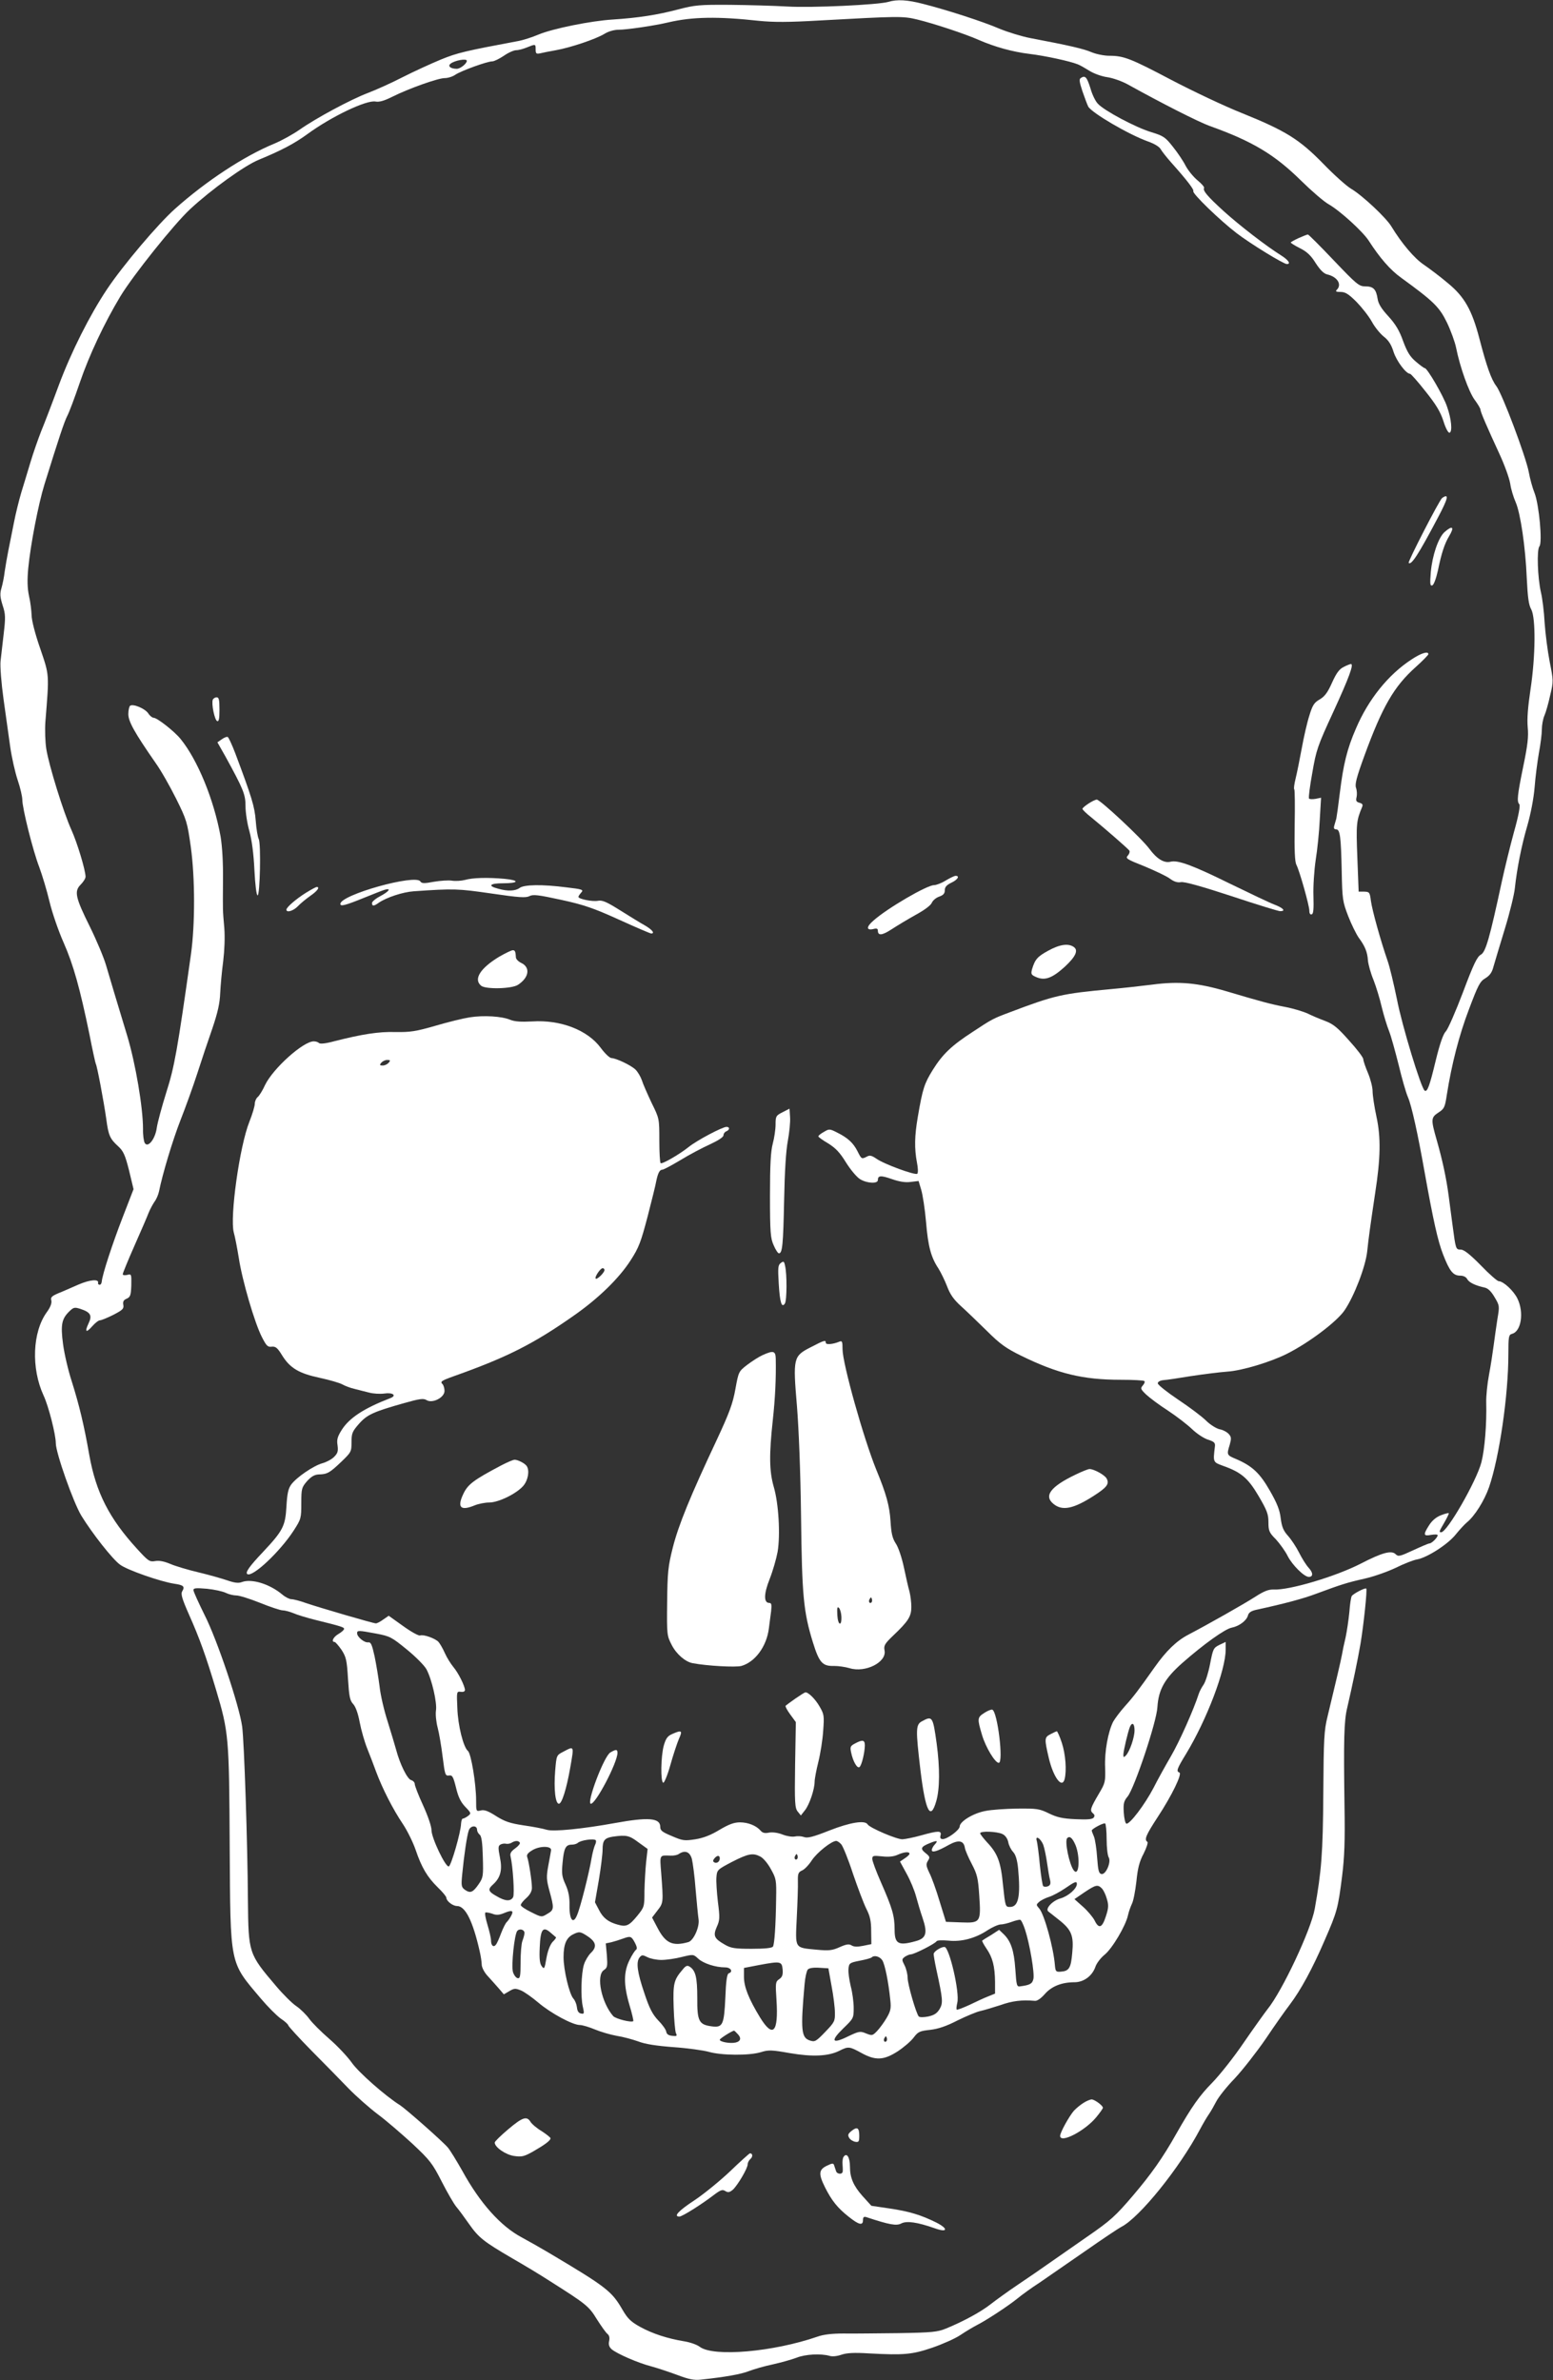
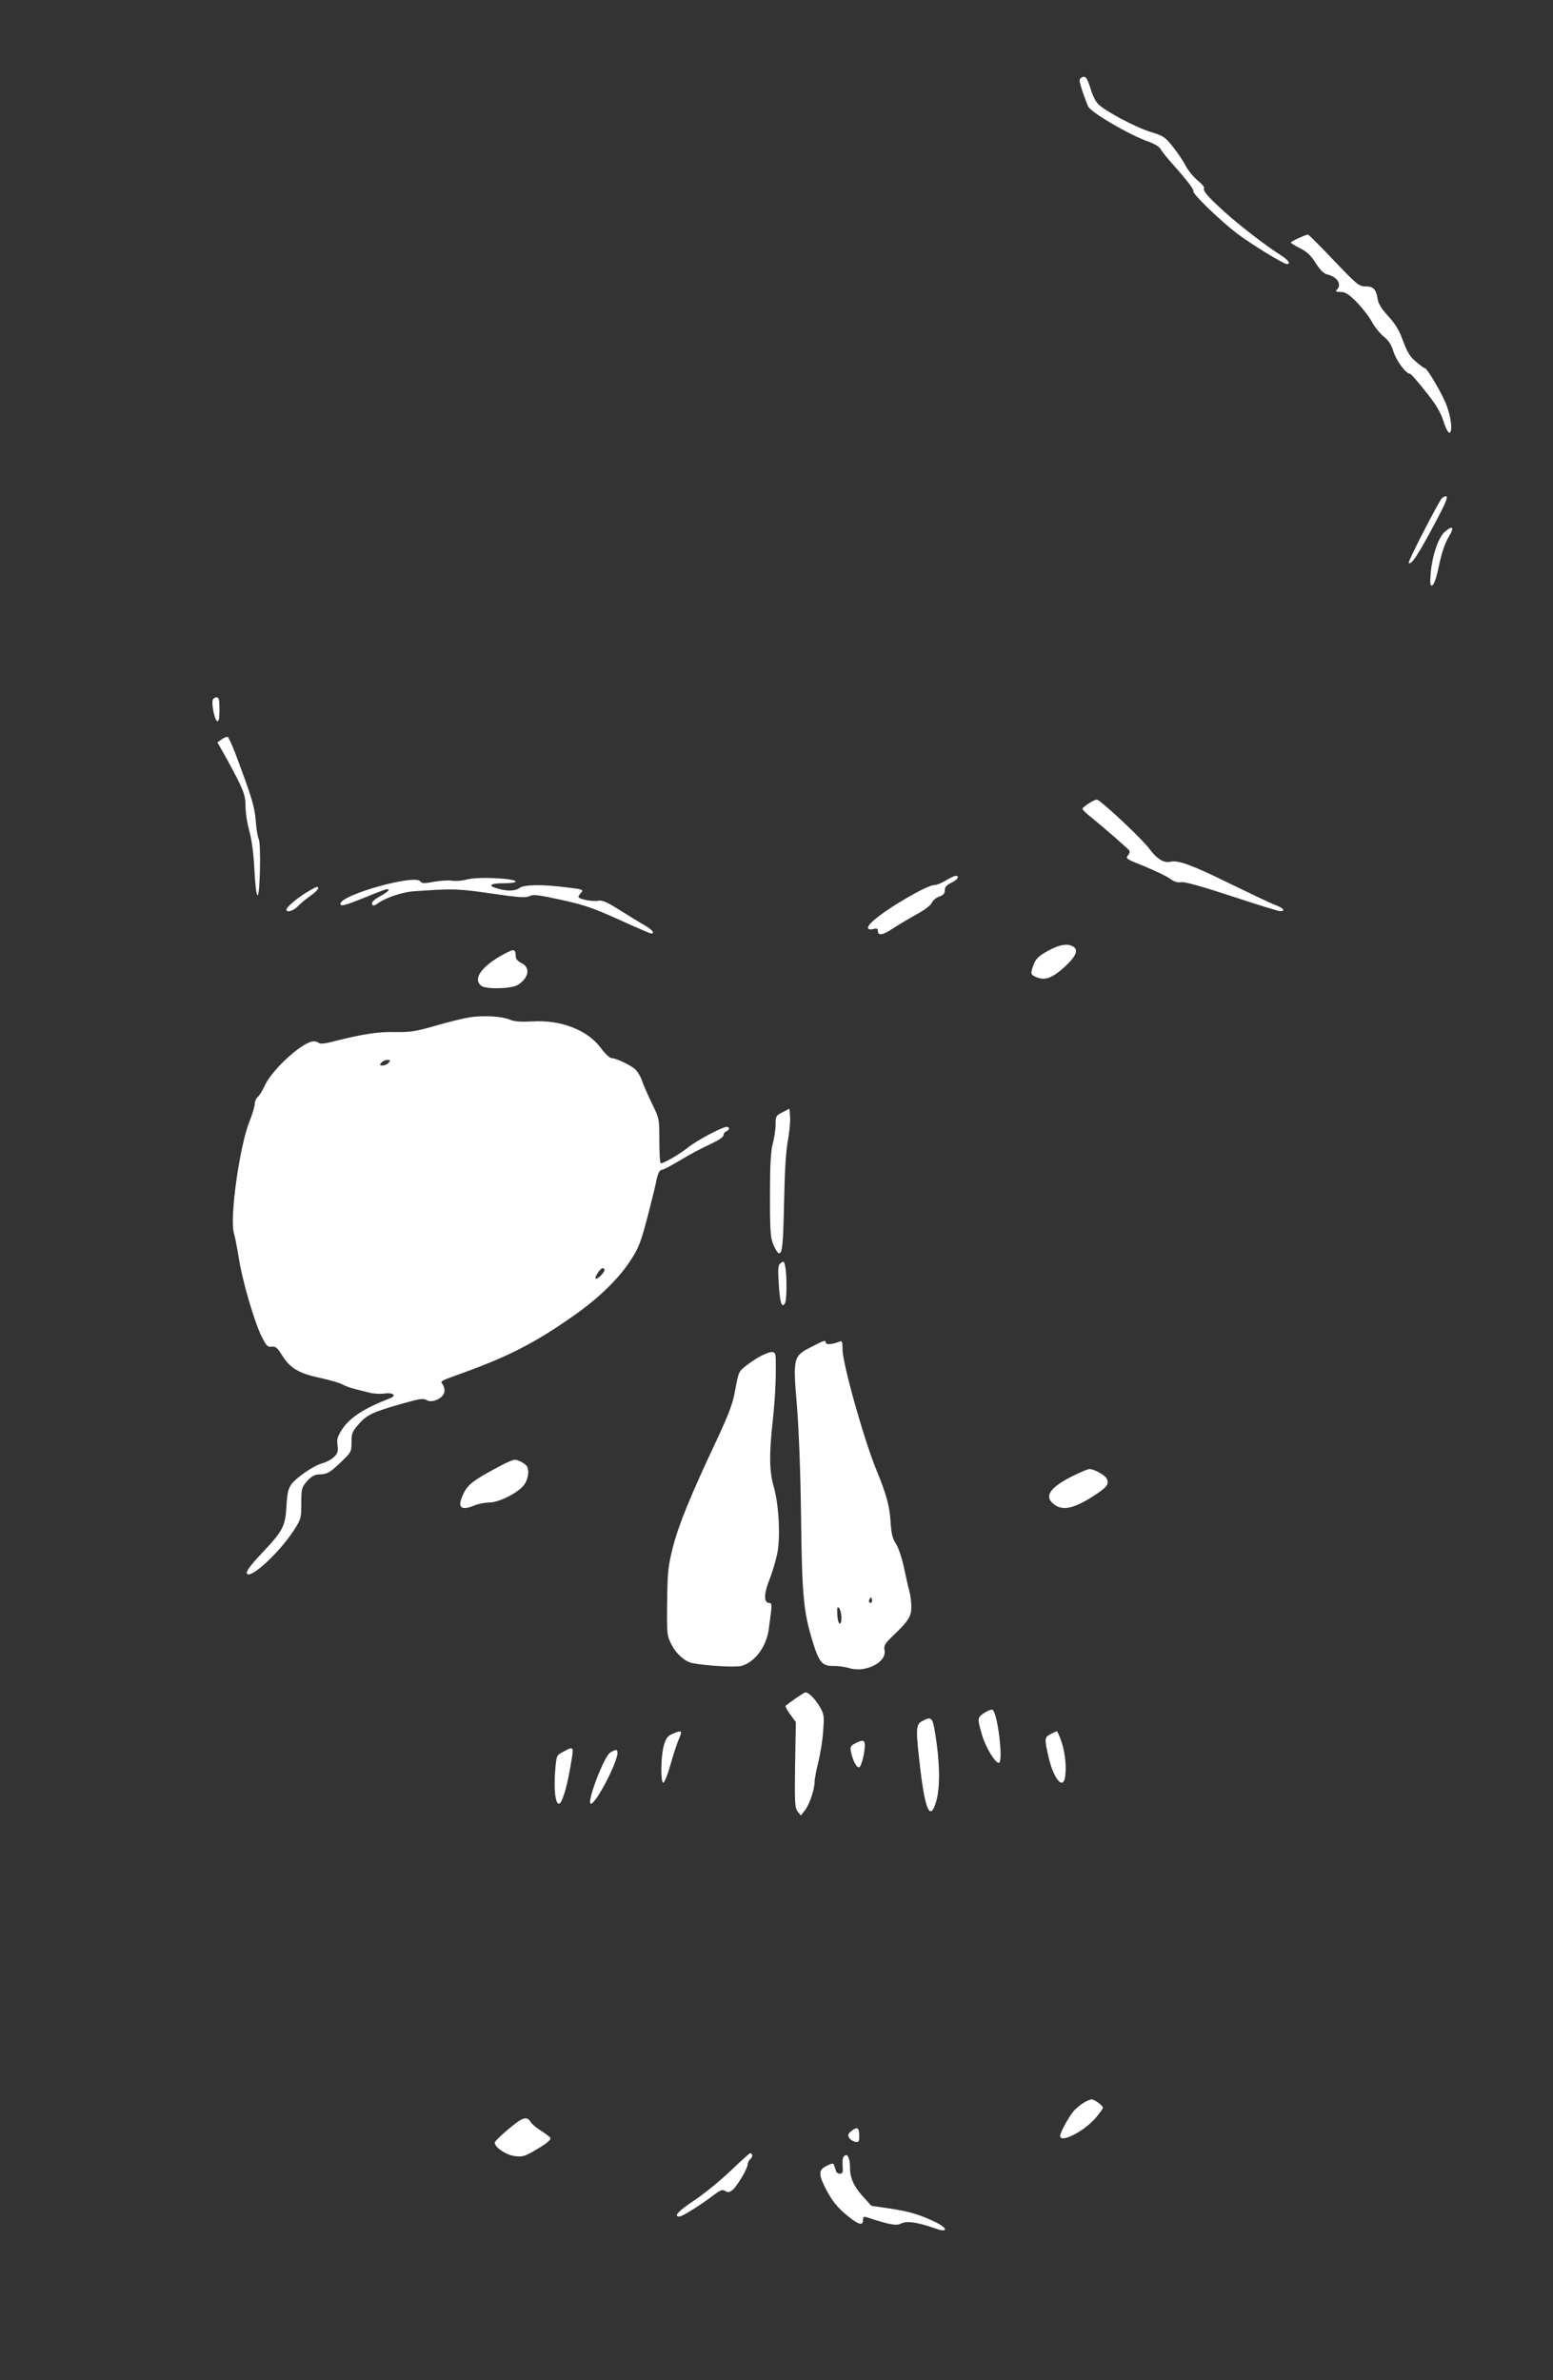
<svg xmlns="http://www.w3.org/2000/svg" version="1.0" width="835pt" height="1280pt" viewBox="0 0 835 1280" preserveAspectRatio="xMidYMid meet">
  <rect x="0" y="0" width="835" height="1280" fill="#333333" stroke="none" />
  <g transform="translate(0,1280) scale(0.1,-0.1)" fill="#ffffff" stroke="none">
-     <path d="M4777 12790 c-54 -16 -414 -33 -544 -25 -71 4 -209 8 -308 9 -165 1 -188 -1 -280 -25 -110 -29 -212 -45 -350 -54 -117 -7 -324 -49 -400 -81 -33 -14 -82 -30 -110 -35 -283 -53 -326 -63 -414 -99 -53 -22 -145 -64 -206 -95 -60 -31 -145 -69 -187 -85 -92 -35 -277 -134 -368 -198 -36 -25 -96 -58 -134 -74 -163 -67 -367 -201 -535 -351 -91 -81 -280 -304 -366 -433 -92 -138 -192 -336 -259 -516 -35 -95 -78 -207 -95 -248 -16 -41 -42 -115 -57 -165 -15 -49 -37 -124 -50 -165 -12 -41 -30 -113 -39 -160 -9 -47 -23 -114 -30 -150 -7 -36 -16 -87 -20 -115 -3 -27 -11 -67 -17 -87 -9 -30 -8 -48 6 -93 16 -48 16 -66 6 -152 -6 -54 -14 -121 -17 -148 -3 -28 4 -119 16 -205 12 -85 28 -201 36 -257 8 -56 26 -136 40 -178 14 -41 25 -89 25 -106 0 -46 57 -274 91 -362 16 -43 41 -126 55 -185 14 -59 48 -158 76 -221 53 -120 88 -247 139 -494 16 -83 32 -154 34 -158 7 -10 43 -203 56 -294 12 -92 20 -109 65 -150 27 -25 37 -46 58 -130 l24 -100 -58 -150 c-55 -142 -110 -309 -113 -348 -1 -9 -6 -17 -12 -16 -5 0 -9 5 -8 9 7 23 -42 19 -105 -8 -37 -16 -86 -38 -109 -47 -35 -15 -42 -22 -37 -39 3 -14 -5 -36 -24 -62 -78 -107 -85 -302 -18 -448 27 -57 66 -211 66 -257 0 -52 95 -321 138 -391 58 -94 165 -231 207 -262 38 -29 219 -92 293 -103 49 -7 57 -15 42 -40 -9 -14 -2 -39 35 -123 58 -130 92 -225 146 -405 69 -231 71 -255 74 -842 4 -650 -2 -620 167 -820 37 -44 85 -92 107 -108 23 -15 41 -32 41 -37 0 -4 56 -66 125 -136 69 -70 159 -161 199 -203 41 -42 111 -104 156 -138 46 -34 129 -106 187 -159 95 -89 108 -106 158 -204 30 -59 65 -119 78 -135 13 -15 44 -57 69 -93 52 -74 79 -95 233 -185 61 -35 151 -89 200 -121 199 -126 211 -136 254 -206 23 -36 48 -72 57 -79 10 -8 13 -21 9 -39 -4 -18 0 -31 13 -43 27 -24 144 -75 215 -93 33 -9 96 -30 139 -46 61 -23 89 -29 126 -25 131 14 216 29 259 46 26 10 84 27 128 36 44 10 102 26 128 36 48 19 130 23 177 10 15 -5 41 -2 64 6 29 10 70 12 150 7 186 -10 231 -6 339 31 55 19 123 49 151 68 28 19 67 42 86 52 50 25 168 102 220 144 24 20 78 59 120 86 41 28 151 104 243 168 93 65 181 124 197 132 98 51 312 316 422 524 16 30 37 66 47 80 10 14 28 46 40 69 12 24 57 81 100 125 42 45 117 141 166 212 48 72 107 155 130 185 59 78 122 194 187 345 68 156 72 172 94 345 13 104 16 191 13 375 -5 361 -3 460 15 533 27 117 56 254 71 342 17 102 37 292 31 297 -6 6 -69 -27 -78 -40 -4 -6 -10 -45 -13 -87 -4 -41 -13 -102 -20 -135 -8 -33 -17 -76 -20 -95 -6 -33 -33 -147 -77 -330 -19 -76 -21 -121 -23 -415 -2 -322 -10 -418 -46 -620 -20 -113 -175 -443 -254 -540 -17 -22 -75 -103 -128 -180 -52 -77 -129 -174 -169 -215 -68 -69 -110 -128 -193 -274 -73 -130 -136 -219 -234 -334 -93 -109 -119 -133 -245 -220 -78 -54 -172 -120 -211 -147 -38 -27 -112 -78 -163 -112 -52 -35 -117 -82 -145 -104 -52 -41 -145 -92 -240 -131 -46 -19 -75 -22 -257 -25 -113 -1 -246 -3 -295 -2 -61 0 -107 -5 -140 -17 -238 -82 -557 -110 -632 -55 -15 12 -53 25 -84 30 -91 15 -170 41 -236 77 -51 28 -68 45 -95 91 -59 102 -84 122 -402 311 -39 23 -102 59 -141 80 -113 60 -224 184 -319 357 -31 55 -66 112 -78 126 -31 36 -223 205 -256 227 -80 50 -226 179 -261 230 -22 31 -76 89 -120 127 -45 39 -93 87 -108 108 -15 21 -46 52 -69 68 -23 15 -73 65 -110 109 -148 174 -148 176 -151 460 -2 311 -20 853 -31 935 -15 111 -134 467 -203 602 -32 65 -59 124 -59 132 0 11 14 12 73 7 39 -4 85 -14 101 -22 16 -8 42 -14 57 -14 16 0 73 -18 128 -40 54 -22 109 -40 120 -40 12 0 38 -7 58 -15 20 -9 73 -25 117 -36 146 -36 156 -40 156 -49 0 -5 -13 -17 -30 -27 -28 -16 -41 -43 -21 -43 4 0 21 -19 37 -42 25 -39 29 -55 35 -156 6 -95 10 -117 28 -136 13 -14 26 -50 35 -98 8 -42 26 -105 40 -140 14 -35 36 -92 49 -128 33 -88 89 -199 143 -279 24 -36 55 -99 69 -140 32 -94 62 -145 119 -201 25 -24 46 -49 46 -56 0 -17 34 -44 57 -44 45 0 85 -80 122 -243 6 -26 11 -59 11 -72 0 -14 13 -40 29 -58 16 -17 43 -48 60 -67 l30 -35 29 17 c27 16 33 16 63 4 19 -8 61 -38 94 -66 67 -57 184 -120 223 -120 13 0 50 -11 81 -24 31 -13 83 -28 116 -34 33 -5 85 -19 116 -30 38 -15 99 -24 190 -31 74 -5 159 -17 189 -25 68 -20 219 -21 281 -2 41 13 59 12 155 -5 123 -21 207 -17 266 12 49 25 55 24 119 -11 76 -42 120 -40 195 8 32 21 71 54 86 74 24 32 33 36 89 42 44 5 88 20 148 51 47 23 102 46 121 50 19 4 68 19 109 32 64 23 115 29 186 23 12 -1 33 14 53 37 36 41 90 63 159 63 50 0 96 34 113 84 6 18 28 47 49 64 41 33 114 156 126 213 4 19 14 46 21 61 8 15 18 69 24 120 7 71 16 107 39 150 16 32 25 60 20 63 -18 12 -8 36 56 134 75 114 133 233 116 239 -18 6 -13 20 36 100 112 185 213 451 213 561 l0 41 -34 -16 c-32 -16 -34 -21 -50 -103 -9 -47 -25 -97 -35 -111 -10 -14 -22 -37 -26 -50 -27 -84 -103 -255 -149 -334 -29 -50 -72 -127 -94 -171 -47 -90 -129 -198 -146 -192 -6 2 -12 29 -14 61 -3 48 1 61 21 85 36 44 156 401 160 481 6 94 39 153 134 237 115 101 229 183 266 190 40 8 80 38 87 66 4 15 17 24 45 30 156 34 252 60 321 86 135 50 166 60 259 81 50 11 126 38 170 59 44 22 96 42 115 45 54 10 165 81 207 134 21 26 48 55 60 65 42 34 94 117 119 189 56 163 104 496 104 716 0 96 2 104 20 109 49 13 65 115 29 189 -20 42 -76 94 -101 94 -7 0 -51 38 -96 85 -59 60 -91 85 -108 85 -27 0 -27 2 -44 130 -6 47 -16 118 -21 159 -13 98 -34 194 -64 299 -32 112 -32 122 9 149 31 20 35 28 45 95 26 165 66 321 119 460 49 130 59 150 88 167 24 15 36 31 44 63 7 24 34 115 61 203 27 88 51 187 54 220 11 102 35 226 67 335 18 63 34 145 39 205 4 55 15 138 23 185 9 47 16 104 16 127 0 23 6 57 14 75 8 18 22 68 31 110 18 74 17 79 -3 180 -11 57 -23 150 -27 208 -3 58 -12 132 -20 165 -18 79 -23 229 -8 247 17 20 -2 224 -26 286 -11 27 -25 78 -31 112 -15 82 -143 423 -175 464 -27 35 -52 106 -91 256 -40 153 -80 224 -169 297 -41 35 -100 79 -129 99 -51 34 -119 114 -175 206 -28 47 -157 168 -217 203 -25 15 -92 75 -149 134 -128 131 -201 177 -436 272 -96 38 -266 119 -379 178 -220 116 -257 131 -336 131 -28 0 -71 9 -95 19 -41 18 -118 36 -329 76 -47 9 -121 32 -165 50 -90 39 -289 103 -412 134 -85 22 -139 25 -186 11z m-697 -102 c81 -8 158 -8 330 2 420 23 444 24 522 5 87 -21 257 -77 331 -110 85 -37 181 -64 273 -75 83 -10 217 -39 259 -56 11 -4 39 -20 63 -35 24 -15 66 -30 95 -34 29 -4 77 -21 107 -37 193 -107 381 -202 443 -225 232 -83 350 -154 493 -295 56 -55 122 -112 147 -126 63 -36 184 -147 216 -196 59 -92 116 -158 175 -200 176 -128 205 -157 246 -241 21 -44 43 -105 49 -135 21 -105 68 -236 99 -279 18 -24 32 -48 32 -54 0 -12 36 -95 102 -238 27 -58 53 -130 58 -160 4 -30 18 -74 29 -99 26 -59 53 -241 60 -410 5 -101 10 -143 24 -167 25 -47 23 -253 -4 -431 -14 -94 -19 -157 -15 -202 5 -52 0 -96 -24 -212 -32 -156 -35 -189 -21 -203 6 -6 -4 -62 -29 -150 -21 -77 -50 -196 -65 -265 -66 -307 -87 -380 -113 -394 -20 -11 -39 -50 -96 -202 -40 -105 -81 -199 -92 -210 -14 -14 -32 -65 -54 -155 -34 -142 -46 -173 -60 -164 -19 12 -122 350 -149 491 -17 82 -39 176 -51 209 -37 107 -82 269 -89 320 -6 47 -8 49 -36 50 l-30 0 -7 184 c-7 181 -5 198 26 272 5 12 1 18 -15 22 -17 5 -20 11 -15 31 3 13 2 35 -3 49 -7 19 2 55 45 173 97 265 159 372 275 476 38 34 69 66 69 70 0 18 -39 6 -90 -28 -125 -81 -233 -215 -300 -373 -47 -108 -67 -190 -86 -344 -8 -67 -17 -130 -19 -139 -3 -10 -8 -27 -11 -38 -4 -14 -1 -20 10 -20 21 0 26 -38 30 -225 3 -152 5 -164 35 -242 17 -44 43 -96 56 -115 34 -46 47 -77 50 -123 2 -22 15 -69 30 -105 14 -36 34 -101 44 -145 11 -45 29 -104 40 -131 11 -28 33 -109 51 -180 17 -71 39 -149 50 -174 20 -46 53 -196 90 -405 47 -262 71 -369 99 -441 35 -90 54 -114 92 -114 17 0 32 -7 38 -19 10 -18 43 -34 93 -45 19 -4 36 -21 54 -52 27 -45 27 -48 15 -118 -6 -39 -15 -103 -20 -141 -5 -39 -16 -110 -25 -158 -9 -47 -16 -115 -15 -149 3 -116 -8 -252 -26 -322 -26 -100 -184 -376 -216 -376 -13 0 -12 3 16 51 14 24 25 47 25 51 0 3 -18 -1 -41 -10 -27 -10 -49 -29 -65 -54 -33 -52 -31 -60 11 -52 19 3 35 3 35 -2 0 -12 -32 -44 -44 -44 -5 0 -45 -17 -88 -37 -71 -33 -80 -35 -94 -21 -22 22 -72 9 -186 -50 -136 -70 -385 -144 -469 -140 -28 1 -52 -8 -100 -39 -64 -41 -255 -149 -360 -204 -63 -33 -118 -86 -181 -175 -86 -122 -114 -159 -160 -210 -26 -29 -54 -67 -63 -83 -27 -54 -47 -161 -43 -246 2 -76 1 -83 -33 -140 -47 -80 -50 -91 -33 -106 10 -8 11 -15 4 -24 -8 -9 -35 -11 -98 -8 -68 3 -99 10 -142 31 -51 25 -64 27 -170 26 -63 -1 -141 -6 -173 -13 -64 -12 -136 -56 -137 -83 0 -19 -66 -68 -91 -68 -12 0 -16 6 -12 20 7 26 -11 26 -104 0 -39 -11 -84 -20 -100 -21 -29 -2 -176 61 -188 80 -14 24 -94 11 -206 -33 -88 -35 -118 -42 -136 -35 -14 5 -35 6 -49 3 -13 -3 -42 1 -65 10 -25 10 -53 14 -73 11 -23 -5 -36 -2 -46 10 -23 27 -67 45 -111 45 -32 0 -59 -10 -110 -40 -46 -28 -86 -44 -130 -51 -59 -9 -68 -8 -126 17 -53 22 -63 30 -63 50 0 48 -64 53 -245 20 -171 -31 -329 -47 -365 -36 -19 6 -76 17 -126 24 -73 11 -101 21 -147 50 -42 27 -63 35 -82 30 -25 -6 -25 -5 -25 53 0 90 -27 253 -44 267 -24 19 -54 136 -57 231 -4 88 -4 90 19 87 13 -2 22 2 22 10 -1 22 -35 91 -62 123 -14 17 -35 50 -46 75 -11 25 -27 52 -34 60 -17 19 -81 42 -99 35 -8 -3 -49 20 -92 51 l-77 55 -29 -20 c-16 -12 -34 -21 -40 -21 -14 0 -301 84 -375 109 -33 12 -68 21 -79 21 -10 0 -33 11 -49 25 -68 57 -165 87 -218 67 -18 -7 -40 -4 -80 10 -30 10 -100 30 -155 43 -55 13 -122 33 -150 45 -33 14 -60 19 -81 15 -30 -5 -37 0 -98 67 -149 163 -220 302 -256 504 -28 160 -54 268 -94 395 -19 58 -40 148 -47 201 -14 106 -7 137 36 178 21 20 27 21 58 11 54 -18 64 -35 43 -78 -22 -47 -13 -53 21 -14 15 17 33 31 41 31 7 0 39 13 71 29 50 26 58 33 54 54 -3 17 1 26 18 33 20 9 23 19 25 72 1 60 1 62 -22 56 -13 -3 -24 -2 -24 4 0 5 28 74 63 153 35 79 70 160 77 179 8 19 22 45 31 58 10 13 20 37 24 55 19 95 74 277 115 382 26 66 67 179 90 250 23 72 60 182 82 245 29 86 40 135 42 190 2 41 9 118 16 170 7 58 10 128 6 180 -9 103 -8 84 -7 260 1 92 -4 177 -13 232 -36 198 -123 411 -215 524 -33 41 -126 114 -145 114 -7 0 -21 11 -29 24 -17 25 -79 52 -97 41 -5 -3 -10 -24 -10 -45 0 -40 33 -99 146 -262 29 -40 78 -127 111 -193 57 -115 60 -126 79 -260 23 -167 23 -416 1 -575 -74 -524 -89 -607 -133 -745 -24 -77 -47 -162 -51 -190 -8 -60 -48 -111 -65 -81 -5 9 -10 43 -9 74 0 116 -40 352 -85 502 -55 181 -93 308 -114 380 -12 41 -51 134 -86 205 -79 159 -86 192 -50 228 14 14 26 33 26 42 0 35 -45 184 -76 252 -43 95 -121 347 -135 435 -6 37 -8 103 -5 146 21 261 22 248 -28 395 -27 77 -46 152 -46 178 -1 24 -6 71 -14 104 -9 43 -10 86 -4 150 12 125 54 343 87 450 79 254 106 335 122 367 11 20 41 101 68 180 50 147 132 321 218 464 69 114 289 389 375 469 113 105 294 236 372 267 119 49 189 86 259 137 130 95 317 184 366 175 20 -4 47 4 91 26 88 44 245 100 281 100 17 0 43 8 57 18 31 21 171 72 199 72 10 0 38 14 62 30 24 17 54 30 66 30 13 0 39 7 58 15 47 19 47 19 47 -11 0 -22 4 -25 23 -21 12 3 51 11 86 17 79 14 215 60 261 88 20 13 52 22 75 22 45 0 195 22 270 40 129 30 266 32 485 8z m-1570 -215 c0 -15 -35 -43 -54 -43 -33 0 -50 14 -34 27 21 18 88 30 88 16z m-487 -8458 c74 -14 83 -19 165 -86 48 -39 95 -87 105 -106 29 -54 58 -181 51 -222 -3 -20 1 -61 9 -91 8 -30 20 -101 27 -158 12 -96 14 -103 34 -100 18 3 23 -6 38 -66 12 -50 25 -77 50 -103 32 -33 32 -35 14 -49 -11 -8 -23 -14 -28 -14 -4 0 -8 -12 -9 -27 -1 -45 -53 -226 -66 -230 -17 -6 -93 153 -93 195 0 20 -19 76 -45 133 -25 54 -45 106 -45 115 0 9 -9 18 -19 21 -21 5 -61 87 -81 163 -7 25 -27 92 -45 150 -19 58 -39 143 -44 190 -6 47 -18 120 -27 163 -14 63 -20 77 -34 75 -21 -3 -60 29 -60 49 0 16 7 16 103 -2z m4077 -520 c0 -38 -25 -112 -46 -135 -12 -12 -14 -12 -14 5 1 22 24 120 35 148 12 28 25 19 25 -18z m-150 -586 c0 -43 5 -87 11 -97 15 -24 -15 -95 -39 -90 -14 3 -18 19 -23 88 -3 47 -11 98 -17 113 -7 16 -12 30 -12 33 0 9 64 43 72 38 4 -3 8 -41 8 -85z m-3385 51 c0 -8 6 -20 14 -26 10 -8 15 -42 17 -120 3 -103 2 -111 -22 -146 -31 -45 -45 -51 -74 -31 -19 14 -21 21 -15 82 10 104 26 213 36 239 10 26 44 27 44 2z m2825 -23 c15 -7 27 -24 31 -43 3 -18 15 -41 26 -53 14 -15 22 -42 27 -89 14 -151 2 -207 -44 -207 -24 0 -25 2 -37 116 -12 128 -29 172 -88 234 -19 21 -35 42 -35 46 0 14 92 10 120 -4z m-1958 -44 l50 -36 -8 -71 c-4 -39 -8 -109 -9 -156 0 -84 -1 -86 -38 -132 -45 -55 -60 -61 -106 -48 -51 14 -79 36 -101 80 l-21 40 21 121 c11 66 20 140 20 164 0 48 11 61 55 68 72 10 88 7 137 -30z m2178 -16 c6 -18 15 -61 20 -97 5 -36 12 -77 16 -91 4 -19 1 -28 -12 -33 -9 -4 -21 -3 -25 1 -4 4 -12 55 -18 113 -5 58 -13 115 -16 128 -12 36 21 17 35 -21z m173 0 c26 -65 19 -173 -10 -135 -24 32 -50 158 -35 173 14 14 28 1 45 -38z m-2580 27 c3 -4 2 -14 -3 -24 -5 -10 -14 -42 -19 -71 -13 -79 -61 -269 -78 -307 -21 -53 -42 -27 -41 51 1 44 -5 76 -21 112 -20 43 -22 60 -16 120 7 77 17 95 49 95 12 0 26 4 32 9 15 15 86 25 97 15z m-408 -13 c3 -5 -8 -19 -25 -31 -22 -16 -29 -27 -25 -43 13 -55 22 -203 14 -219 -13 -24 -42 -23 -89 5 -45 25 -49 36 -19 63 40 36 51 78 37 145 -10 51 -10 62 2 69 8 5 22 7 30 5 8 -2 22 0 30 5 19 12 37 13 45 1z m1728 -9 c9 -10 38 -81 63 -158 26 -76 58 -161 72 -189 20 -39 26 -66 26 -120 l1 -70 -44 -9 c-30 -6 -49 -6 -62 2 -14 9 -28 7 -64 -9 -40 -18 -58 -20 -123 -14 -122 12 -116 2 -108 174 4 80 7 167 6 193 -1 41 2 50 22 59 13 5 37 30 53 55 28 42 106 104 131 104 6 0 18 -8 27 -18z m504 0 c-10 -10 -17 -24 -17 -31 0 -16 30 -7 92 28 53 29 80 23 86 -17 2 -12 18 -50 37 -86 29 -55 34 -77 40 -168 10 -146 7 -150 -98 -146 l-81 3 -34 110 c-18 61 -43 130 -55 153 -18 38 -19 47 -8 65 12 19 11 23 -13 42 -30 24 -25 34 25 54 37 15 44 13 26 -7z m-2064 -32 c-1 -8 -8 -45 -15 -83 -11 -60 -10 -75 6 -135 26 -94 26 -103 -11 -124 -31 -19 -31 -19 -87 9 -31 15 -56 32 -56 38 0 7 14 24 30 38 20 18 30 37 30 55 0 36 -17 143 -25 164 -5 13 2 23 27 38 39 24 104 24 101 0z m757 -47 c5 -21 15 -94 20 -163 6 -69 13 -142 16 -162 6 -41 -27 -114 -55 -122 -85 -24 -123 -6 -166 77 l-29 55 29 38 c32 41 32 42 20 202 -8 100 -10 95 50 93 17 -1 37 3 45 9 33 22 59 12 70 -27z m1170 28 c0 -5 -12 -16 -26 -25 l-25 -17 36 -66 c20 -36 42 -90 50 -120 8 -30 24 -84 36 -119 27 -80 19 -108 -38 -123 -93 -26 -113 -15 -113 63 0 73 -12 114 -74 255 -25 57 -46 113 -46 124 0 18 5 19 53 14 34 -4 62 -1 82 8 35 16 65 19 65 6z m-802 -15 c16 -8 41 -38 57 -68 28 -50 30 -59 28 -158 -2 -147 -9 -245 -17 -258 -5 -8 -43 -12 -114 -12 -92 0 -112 3 -146 23 -56 32 -63 47 -42 95 16 35 17 49 6 133 -6 52 -10 112 -8 134 3 39 5 41 83 82 88 45 113 50 153 29z m198 -13 c-10 -10 -19 5 -10 18 6 11 8 11 12 0 2 -7 1 -15 -2 -18z m-416 3 c0 -18 -17 -29 -30 -21 -8 5 -7 11 1 21 15 18 29 18 29 0z m1920 -138 c-1 -25 -46 -65 -88 -77 -43 -12 -83 -55 -66 -70 5 -4 31 -24 57 -45 69 -54 81 -86 72 -179 -7 -81 -17 -97 -62 -100 -25 -2 -28 1 -31 33 -7 94 -57 275 -84 306 -17 20 -18 21 -1 36 10 9 34 21 53 27 20 6 58 27 85 45 55 38 65 42 65 24z m134 -23 c9 -9 21 -34 27 -56 10 -33 10 -49 -5 -94 -20 -63 -38 -70 -61 -22 -9 17 -37 51 -62 73 l-46 41 54 37 c60 40 71 43 93 21z m-3176 -148 c-6 -12 -17 -27 -24 -34 -7 -7 -20 -34 -30 -60 -10 -27 -22 -54 -27 -60 -13 -18 -27 -6 -27 22 0 13 -9 51 -19 84 -10 34 -16 63 -11 66 4 2 20 -1 36 -6 22 -9 37 -8 64 3 43 18 54 14 38 -15z m2763 -73 c25 -75 53 -238 45 -267 -6 -25 -18 -32 -71 -39 -18 -3 -20 4 -26 93 -7 101 -24 151 -64 189 l-23 22 -43 -28 c-24 -14 -46 -28 -48 -30 -2 -2 8 -21 23 -43 33 -48 45 -95 46 -179 l0 -63 -37 -15 c-21 -8 -66 -29 -101 -46 -35 -16 -66 -28 -68 -25 -3 3 -1 19 3 37 14 54 -43 300 -69 300 -20 0 -58 -25 -58 -38 0 -8 6 -44 14 -81 36 -165 37 -182 18 -215 -14 -23 -29 -33 -61 -40 -25 -5 -45 -5 -51 0 -14 15 -60 173 -60 208 0 18 -7 48 -16 66 -16 31 -16 34 1 47 11 7 25 13 32 13 18 0 130 57 138 70 3 6 29 7 64 4 70 -8 147 13 211 56 25 16 56 30 70 31 14 0 41 7 60 14 19 7 40 12 45 11 6 -1 17 -25 26 -52z m-2691 -19 c0 -8 -5 -26 -11 -42 -6 -15 -10 -68 -10 -116 0 -76 -3 -88 -16 -85 -9 2 -20 17 -25 33 -10 35 8 203 23 221 13 15 39 7 39 -11z m169 -23 c3 -1 -5 -13 -18 -25 -13 -15 -26 -47 -33 -87 -10 -58 -12 -62 -25 -44 -11 14 -14 41 -11 102 4 97 17 115 58 79 14 -12 27 -23 29 -25z m174 3 c43 -30 47 -56 13 -88 -12 -12 -29 -39 -36 -61 -15 -46 -19 -176 -6 -229 8 -35 7 -39 -10 -35 -13 2 -20 13 -22 33 -2 17 -10 37 -19 47 -22 24 -53 154 -53 223 0 69 15 104 50 122 34 17 40 17 83 -12z m252 -35 c10 -19 11 -31 5 -35 -6 -4 -22 -28 -35 -55 -32 -64 -33 -132 -1 -241 14 -46 23 -86 21 -88 -10 -9 -94 12 -108 27 -63 72 -93 217 -51 247 20 13 21 21 17 79 l-6 65 29 6 c16 4 45 13 64 20 41 15 45 13 65 -25z m141 -90 c26 0 76 7 110 16 62 15 62 15 88 -9 28 -26 93 -47 145 -47 31 0 44 -24 19 -32 -9 -3 -15 -43 -18 -130 -7 -148 -14 -163 -74 -155 -68 9 -78 28 -77 153 0 111 -9 147 -41 168 -13 8 -21 5 -37 -15 -48 -56 -53 -74 -49 -203 2 -66 8 -129 12 -139 8 -16 5 -18 -20 -15 -20 2 -30 9 -32 23 -2 11 -21 38 -43 60 -30 32 -47 63 -74 145 -39 114 -46 169 -26 194 12 14 16 14 42 1 15 -8 49 -15 75 -15z m1188 -2 c14 -23 33 -115 43 -215 5 -44 1 -59 -20 -95 -14 -24 -37 -55 -51 -70 -25 -26 -27 -26 -60 -13 -31 13 -37 12 -96 -16 -87 -43 -97 -26 -26 43 55 53 56 55 56 110 0 31 -7 84 -16 117 -8 34 -14 76 -12 93 3 31 6 33 61 44 32 6 61 14 64 18 14 13 43 5 57 -16z m-536 -50 c2 -28 -2 -40 -18 -51 -21 -14 -21 -21 -15 -114 11 -173 -19 -205 -88 -93 -61 100 -87 165 -87 219 l0 48 83 16 c114 21 121 20 125 -25z m263 -88 c10 -52 18 -117 18 -143 1 -46 -2 -52 -52 -104 -50 -52 -56 -55 -83 -46 -46 15 -50 56 -28 303 3 36 11 71 17 78 6 8 28 12 61 10 l50 -3 17 -95z m-507 -256 c23 -22 20 -41 -8 -48 -29 -7 -86 3 -86 15 0 6 61 45 77 49 1 0 9 -7 17 -16z m802 -41 c-10 -10 -19 5 -10 18 6 11 8 11 12 0 2 -7 1 -15 -2 -18z" />
    <path d="M5812 12381 c-11 -6 -9 -20 8 -72 12 -35 26 -72 31 -82 19 -34 216 -150 322 -188 34 -12 62 -29 68 -42 7 -12 33 -45 58 -73 83 -93 122 -144 117 -152 -7 -12 144 -158 233 -226 76 -58 252 -166 270 -166 23 0 9 21 -30 46 -79 49 -225 162 -308 237 -89 81 -115 112 -107 126 3 4 -13 23 -34 40 -22 18 -51 53 -65 79 -13 26 -44 72 -69 103 -41 52 -50 58 -118 79 -80 24 -250 114 -285 152 -13 13 -31 50 -40 83 -19 60 -28 71 -51 56z" />
    <path d="M6983 11520 c-24 -11 -43 -22 -43 -24 0 -3 22 -17 50 -31 36 -18 59 -39 84 -80 25 -38 44 -57 63 -61 54 -13 79 -54 51 -82 -9 -9 -5 -12 20 -12 25 0 43 -11 86 -54 29 -30 66 -77 82 -106 15 -28 44 -64 64 -80 26 -20 41 -44 53 -83 16 -49 67 -117 88 -117 5 0 42 -42 83 -94 57 -71 81 -111 97 -161 12 -39 26 -64 33 -62 16 6 10 74 -14 141 -19 57 -106 206 -119 206 -4 0 -26 16 -48 35 -32 27 -47 52 -69 111 -20 57 -41 91 -79 133 -37 40 -54 67 -58 94 -8 52 -23 67 -66 67 -34 0 -46 10 -170 140 -73 77 -136 140 -139 139 -4 0 -26 -9 -49 -19z" />
    <path d="M7754 10122 c-14 -9 -186 -344 -180 -349 14 -14 52 44 158 245 54 102 61 131 22 104z" />
    <path d="M7766 9938 c-33 -31 -65 -125 -73 -215 -5 -63 -4 -75 8 -71 8 3 20 35 30 79 19 93 36 145 60 185 31 51 19 61 -25 22z" />
-     <path d="M7224 9213 c-23 -11 -39 -33 -62 -84 -23 -52 -39 -74 -66 -90 -30 -17 -39 -31 -56 -87 -12 -37 -30 -116 -41 -177 -11 -60 -26 -134 -33 -162 -7 -29 -11 -55 -7 -58 3 -4 4 -91 2 -194 -2 -134 1 -195 9 -211 17 -32 70 -220 70 -248 0 -15 5 -22 13 -19 9 3 11 29 9 98 -2 52 4 139 12 194 9 55 19 153 22 217 l7 118 -30 -6 c-17 -3 -33 -2 -35 2 -3 5 5 68 18 139 21 122 28 143 112 325 86 187 113 261 95 259 -4 0 -22 -7 -39 -16z" />
    <path d="M1144 9037 c-8 -22 10 -110 24 -115 9 -3 12 14 12 62 0 53 -3 66 -15 66 -9 0 -18 -6 -21 -13z" />
    <path d="M1192 8824 l-23 -16 43 -76 c97 -177 108 -204 108 -267 0 -33 9 -94 21 -135 13 -48 23 -123 27 -210 4 -79 11 -135 17 -135 13 0 19 279 6 303 -5 10 -13 54 -16 98 -6 77 -21 126 -110 363 -18 47 -36 86 -41 88 -5 2 -20 -4 -32 -13z" />
    <path d="M5853 8479 c-18 -12 -33 -24 -33 -29 0 -4 21 -25 48 -46 77 -63 196 -167 204 -178 4 -6 0 -18 -8 -27 -14 -15 -6 -20 90 -58 57 -24 119 -53 136 -66 23 -17 41 -22 59 -19 18 4 110 -22 272 -75 135 -45 253 -81 262 -81 32 0 17 17 -30 35 -27 10 -133 61 -238 112 -201 99 -281 129 -321 119 -35 -9 -74 15 -114 69 -40 55 -265 265 -283 265 -7 0 -27 -10 -44 -21z" />
    <path d="M5085 8065 c-22 -14 -51 -25 -63 -25 -38 0 -251 -124 -325 -190 -40 -34 -40 -55 -1 -46 17 5 24 2 24 -8 0 -29 22 -27 73 6 29 19 87 54 130 78 48 26 82 52 87 65 5 12 22 27 39 33 23 8 31 17 31 35 0 17 10 28 35 40 34 16 47 37 23 37 -7 0 -31 -12 -53 -25z" />
    <path d="M2500 8068 c-19 -5 -51 -7 -70 -4 -19 3 -63 0 -98 -6 -52 -10 -65 -9 -72 2 -25 41 -430 -72 -430 -121 0 -15 27 -8 130 34 47 19 95 38 108 42 38 11 24 -9 -23 -34 -25 -13 -45 -30 -45 -37 0 -18 10 -18 36 1 42 29 130 58 189 62 216 15 237 14 417 -12 150 -22 185 -24 205 -14 19 10 46 7 170 -20 124 -27 175 -45 312 -107 90 -41 167 -74 172 -74 22 0 6 20 -33 43 -24 13 -83 50 -133 81 -73 46 -96 56 -119 52 -29 -6 -106 9 -106 21 0 4 7 14 15 23 14 15 8 18 -79 28 -132 17 -228 15 -252 -3 -23 -17 -65 -19 -116 -4 -58 15 -45 29 26 29 87 0 92 16 8 24 -91 8 -170 6 -212 -6z" />
    <path d="M1645 7999 c-54 -34 -105 -78 -105 -91 0 -18 38 -6 61 18 13 14 43 39 67 56 38 26 54 48 35 48 -5 0 -30 -14 -58 -31z" />
    <path d="M5637 7688 c-59 -32 -72 -47 -88 -100 -7 -27 -5 -31 26 -44 45 -18 84 -3 151 58 57 53 73 87 48 105 -29 21 -75 15 -137 -19z" />
    <path d="M2684 7655 c-101 -61 -140 -121 -97 -156 24 -20 165 -17 198 5 60 39 68 94 17 118 -15 7 -27 20 -28 28 -2 34 -5 40 -17 40 -7 0 -40 -16 -73 -35z" />
-     <path d="M6195 7505 c-55 -7 -154 -18 -220 -24 -267 -25 -301 -32 -549 -126 -85 -32 -92 -35 -196 -104 -114 -74 -162 -120 -215 -205 -45 -73 -54 -99 -80 -251 -18 -104 -19 -171 -5 -246 6 -29 7 -56 2 -61 -10 -10 -180 52 -220 81 -25 17 -36 20 -51 11 -28 -14 -29 -14 -50 28 -23 46 -53 73 -109 101 -41 21 -44 21 -72 4 -17 -9 -30 -20 -30 -24 0 -4 24 -21 53 -38 40 -25 63 -49 96 -103 24 -38 57 -78 75 -89 37 -23 96 -26 96 -5 0 25 16 26 76 5 40 -14 72 -19 101 -15 l42 5 14 -47 c8 -26 20 -104 26 -173 11 -133 27 -191 67 -251 13 -21 34 -64 46 -95 16 -43 35 -71 76 -108 30 -27 93 -88 140 -134 69 -69 102 -92 181 -131 198 -97 332 -130 537 -130 66 0 124 -3 127 -7 4 -3 0 -14 -8 -23 -14 -16 -13 -20 17 -49 18 -17 71 -57 118 -87 47 -31 105 -76 130 -100 25 -24 63 -49 85 -56 34 -11 40 -17 37 -38 -10 -83 -10 -83 42 -102 99 -35 136 -66 193 -163 45 -77 53 -97 53 -141 0 -46 4 -56 40 -92 21 -23 51 -64 64 -91 25 -48 88 -111 113 -111 24 0 24 22 0 48 -14 15 -37 52 -52 82 -15 30 -42 71 -60 91 -25 28 -33 48 -39 94 -5 44 -19 80 -58 148 -54 95 -95 133 -180 170 -53 22 -53 23 -36 78 9 33 9 42 -6 58 -9 10 -31 22 -49 25 -17 4 -50 24 -72 46 -22 22 -90 73 -150 113 -61 41 -110 80 -110 88 0 8 12 15 30 17 17 1 84 11 150 22 66 10 154 21 195 24 78 5 233 52 320 96 119 60 267 172 309 233 52 76 113 235 122 317 8 76 16 134 43 315 29 187 31 298 7 409 -12 55 -21 117 -21 138 0 21 -11 65 -25 98 -14 33 -25 66 -25 74 0 9 -34 54 -76 100 -62 70 -85 89 -130 106 -30 11 -72 29 -92 39 -21 10 -75 27 -122 36 -79 15 -133 30 -315 84 -156 46 -256 55 -400 36z" />
    <path d="M2525 7329 c-33 -5 -115 -25 -183 -45 -107 -31 -136 -35 -215 -34 -91 3 -183 -12 -332 -50 -44 -12 -74 -15 -80 -9 -5 5 -17 9 -28 9 -57 0 -219 -146 -262 -235 -13 -29 -31 -58 -40 -65 -8 -7 -15 -23 -15 -35 0 -13 -13 -57 -29 -97 -53 -132 -106 -514 -84 -596 6 -20 18 -82 27 -137 18 -120 85 -349 124 -425 24 -47 31 -55 53 -52 21 2 31 -6 56 -47 43 -69 91 -97 204 -121 51 -11 106 -27 120 -35 14 -8 43 -19 65 -24 21 -5 57 -15 79 -20 22 -6 59 -8 81 -5 47 7 69 -11 32 -25 -140 -54 -218 -105 -259 -168 -25 -39 -29 -55 -24 -86 4 -31 1 -42 -19 -62 -13 -13 -41 -28 -63 -34 -47 -13 -138 -75 -167 -114 -16 -22 -22 -48 -26 -120 -6 -104 -19 -129 -125 -242 -74 -78 -98 -112 -85 -120 28 -18 175 120 249 234 40 62 41 67 41 147 0 79 2 85 31 119 23 25 40 35 63 36 45 1 58 8 120 67 54 52 56 55 56 106 0 48 4 58 40 99 44 50 78 65 244 112 82 23 102 26 119 16 31 -20 97 13 97 49 0 14 -5 31 -11 37 -13 13 -7 18 63 43 287 102 428 174 643 325 132 92 244 201 306 298 44 68 55 98 91 235 22 86 44 173 47 193 9 42 18 59 33 59 6 0 49 23 96 51 47 29 119 67 159 85 45 21 73 39 73 49 0 9 7 18 15 21 19 8 20 24 1 24 -22 0 -160 -73 -203 -108 -53 -42 -144 -94 -151 -87 -4 3 -7 59 -7 123 0 117 0 117 -42 202 -22 47 -46 101 -52 121 -7 20 -22 45 -34 57 -25 24 -104 61 -129 62 -10 0 -36 25 -58 55 -71 96 -216 152 -369 142 -60 -3 -93 -1 -118 9 -45 19 -143 25 -218 13z m-435 -244 c-7 -8 -21 -15 -32 -15 -17 0 -18 3 -8 15 7 8 21 15 32 15 17 0 18 -3 8 -15z m1160 -1115 c0 -14 -40 -53 -47 -46 -8 7 25 56 37 56 6 0 10 -4 10 -10z" />
    <path d="M4208 6819 c-36 -18 -38 -22 -38 -67 0 -26 -7 -72 -15 -102 -11 -41 -15 -113 -15 -280 0 -201 3 -230 20 -267 10 -24 23 -43 28 -43 19 0 23 48 28 285 3 157 10 268 20 320 8 44 14 101 12 127 l-3 46 -37 -19z" />
    <path d="M4198 6008 c-15 -11 -16 -26 -11 -110 6 -103 16 -134 33 -108 11 16 12 158 1 203 -5 25 -8 26 -23 15z" />
    <path d="M4359 5555 c-94 -48 -96 -57 -74 -317 10 -126 19 -351 22 -593 5 -427 13 -513 64 -678 34 -109 51 -128 115 -126 22 0 58 -5 82 -12 85 -26 200 32 188 95 -5 26 0 36 46 80 82 78 98 103 98 155 0 25 -5 62 -10 82 -6 20 -19 78 -30 130 -11 52 -30 109 -44 129 -18 28 -24 54 -28 120 -5 81 -23 147 -76 275 -69 170 -181 569 -182 649 0 42 -2 47 -17 41 -33 -14 -73 -18 -73 -6 0 16 -8 14 -81 -24z m327 -1372 c-10 -10 -19 5 -10 18 6 11 8 11 12 0 2 -7 1 -15 -2 -18z m-162 -77 c2 -55 -19 -47 -22 9 -2 39 0 47 9 38 6 -6 12 -27 13 -47z" />
    <path d="M4099 5512 c-20 -9 -57 -33 -82 -52 -45 -35 -46 -36 -63 -130 -14 -78 -32 -127 -101 -275 -141 -300 -204 -454 -235 -575 -26 -104 -29 -132 -31 -295 -2 -176 -1 -181 24 -230 25 -50 74 -92 113 -99 79 -15 231 -23 262 -15 74 21 136 105 148 202 3 26 9 67 12 92 4 36 2 45 -10 45 -30 0 -30 48 2 128 17 43 36 109 43 147 15 90 6 259 -21 350 -24 84 -25 173 -5 357 13 120 18 224 16 331 -1 43 -13 46 -72 19z" />
    <path d="M2694 4919 c-146 -77 -178 -101 -202 -151 -36 -75 -16 -95 61 -63 20 8 55 15 77 15 51 0 148 48 184 90 26 31 34 82 18 106 -9 14 -47 34 -65 34 -8 0 -41 -14 -73 -31z" />
    <path d="M5785 4871 c-138 -66 -175 -116 -119 -160 47 -37 106 -25 215 45 70 45 85 64 69 93 -10 19 -68 51 -92 51 -7 0 -40 -13 -73 -29z" />
    <path d="M4277 3666 c-26 -18 -50 -36 -53 -39 -3 -3 8 -24 25 -47 l30 -41 -4 -230 c-3 -205 -1 -232 14 -251 l17 -21 22 28 c24 30 52 113 52 154 0 14 9 62 20 106 11 44 23 119 26 167 6 82 5 89 -20 132 -23 40 -61 77 -76 75 -3 0 -27 -15 -53 -33z" />
    <path d="M5293 3589 c-39 -25 -39 -31 -13 -119 19 -65 70 -150 90 -150 27 0 -7 278 -35 286 -5 2 -25 -6 -42 -17z" />
    <path d="M4958 3544 c-35 -18 -35 -43 -9 -264 27 -222 54 -274 85 -166 19 66 20 178 2 311 -20 144 -23 149 -78 119z" />
    <path d="M3614 3475 c-25 -11 -34 -24 -45 -62 -16 -58 -18 -195 -3 -200 5 -2 23 40 38 94 15 54 36 117 46 141 21 46 16 50 -36 27z" />
    <path d="M5648 3474 c-33 -17 -33 -24 -9 -128 25 -105 71 -166 85 -114 12 47 5 136 -15 196 -11 34 -24 62 -27 62 -4 -1 -19 -8 -34 -16z" />
    <path d="M4597 3424 c-25 -13 -27 -19 -21 -47 10 -50 34 -91 46 -79 12 12 27 76 28 115 0 31 -12 33 -53 11z" />
    <path d="M3029 3380 c-37 -19 -37 -19 -44 -103 -8 -98 1 -177 20 -177 16 0 41 80 61 194 21 121 22 117 -37 86z" />
    <path d="M3282 3376 c-34 -18 -131 -276 -105 -276 27 0 142 220 143 273 0 20 -7 21 -38 3z" />
    <path d="M5825 1491 c-16 -10 -39 -29 -51 -42 -26 -30 -74 -117 -74 -135 0 -43 134 27 194 100 20 24 36 47 36 51 0 12 -44 44 -60 45 -8 0 -28 -8 -45 -19z" />
    <path d="M2732 1349 c-40 -34 -72 -65 -72 -71 0 -25 58 -65 103 -72 42 -6 54 -4 105 25 61 35 92 58 92 70 0 4 -21 21 -47 38 -27 16 -54 39 -61 51 -20 32 -43 24 -120 -41z" />
    <path d="M4579 1341 c-20 -16 -22 -23 -13 -38 6 -10 21 -19 33 -21 18 -3 21 1 21 32 0 44 -11 51 -41 27z" />
    <path d="M3925 1123 c-55 -52 -142 -123 -192 -156 -85 -56 -114 -87 -80 -87 15 0 117 64 185 116 37 28 47 31 62 21 15 -9 23 -7 41 8 26 25 79 114 79 136 0 9 7 22 15 29 14 12 12 31 -3 30 -4 -1 -52 -44 -107 -97z" />
    <path d="M4535 1200 c-4 -6 -6 -23 -5 -38 1 -15 2 -33 1 -39 -1 -18 -31 -16 -36 2 -3 8 -7 22 -10 30 -4 13 -9 13 -40 -2 -43 -21 -45 -44 -9 -116 36 -72 68 -111 126 -157 56 -45 78 -50 78 -19 0 16 5 20 18 16 124 -41 162 -48 188 -34 29 15 86 7 180 -26 69 -25 75 -3 8 31 -83 41 -145 60 -254 76 l-95 14 -48 53 c-48 54 -67 98 -67 156 0 53 -18 80 -35 53z" />
  </g>
</svg>